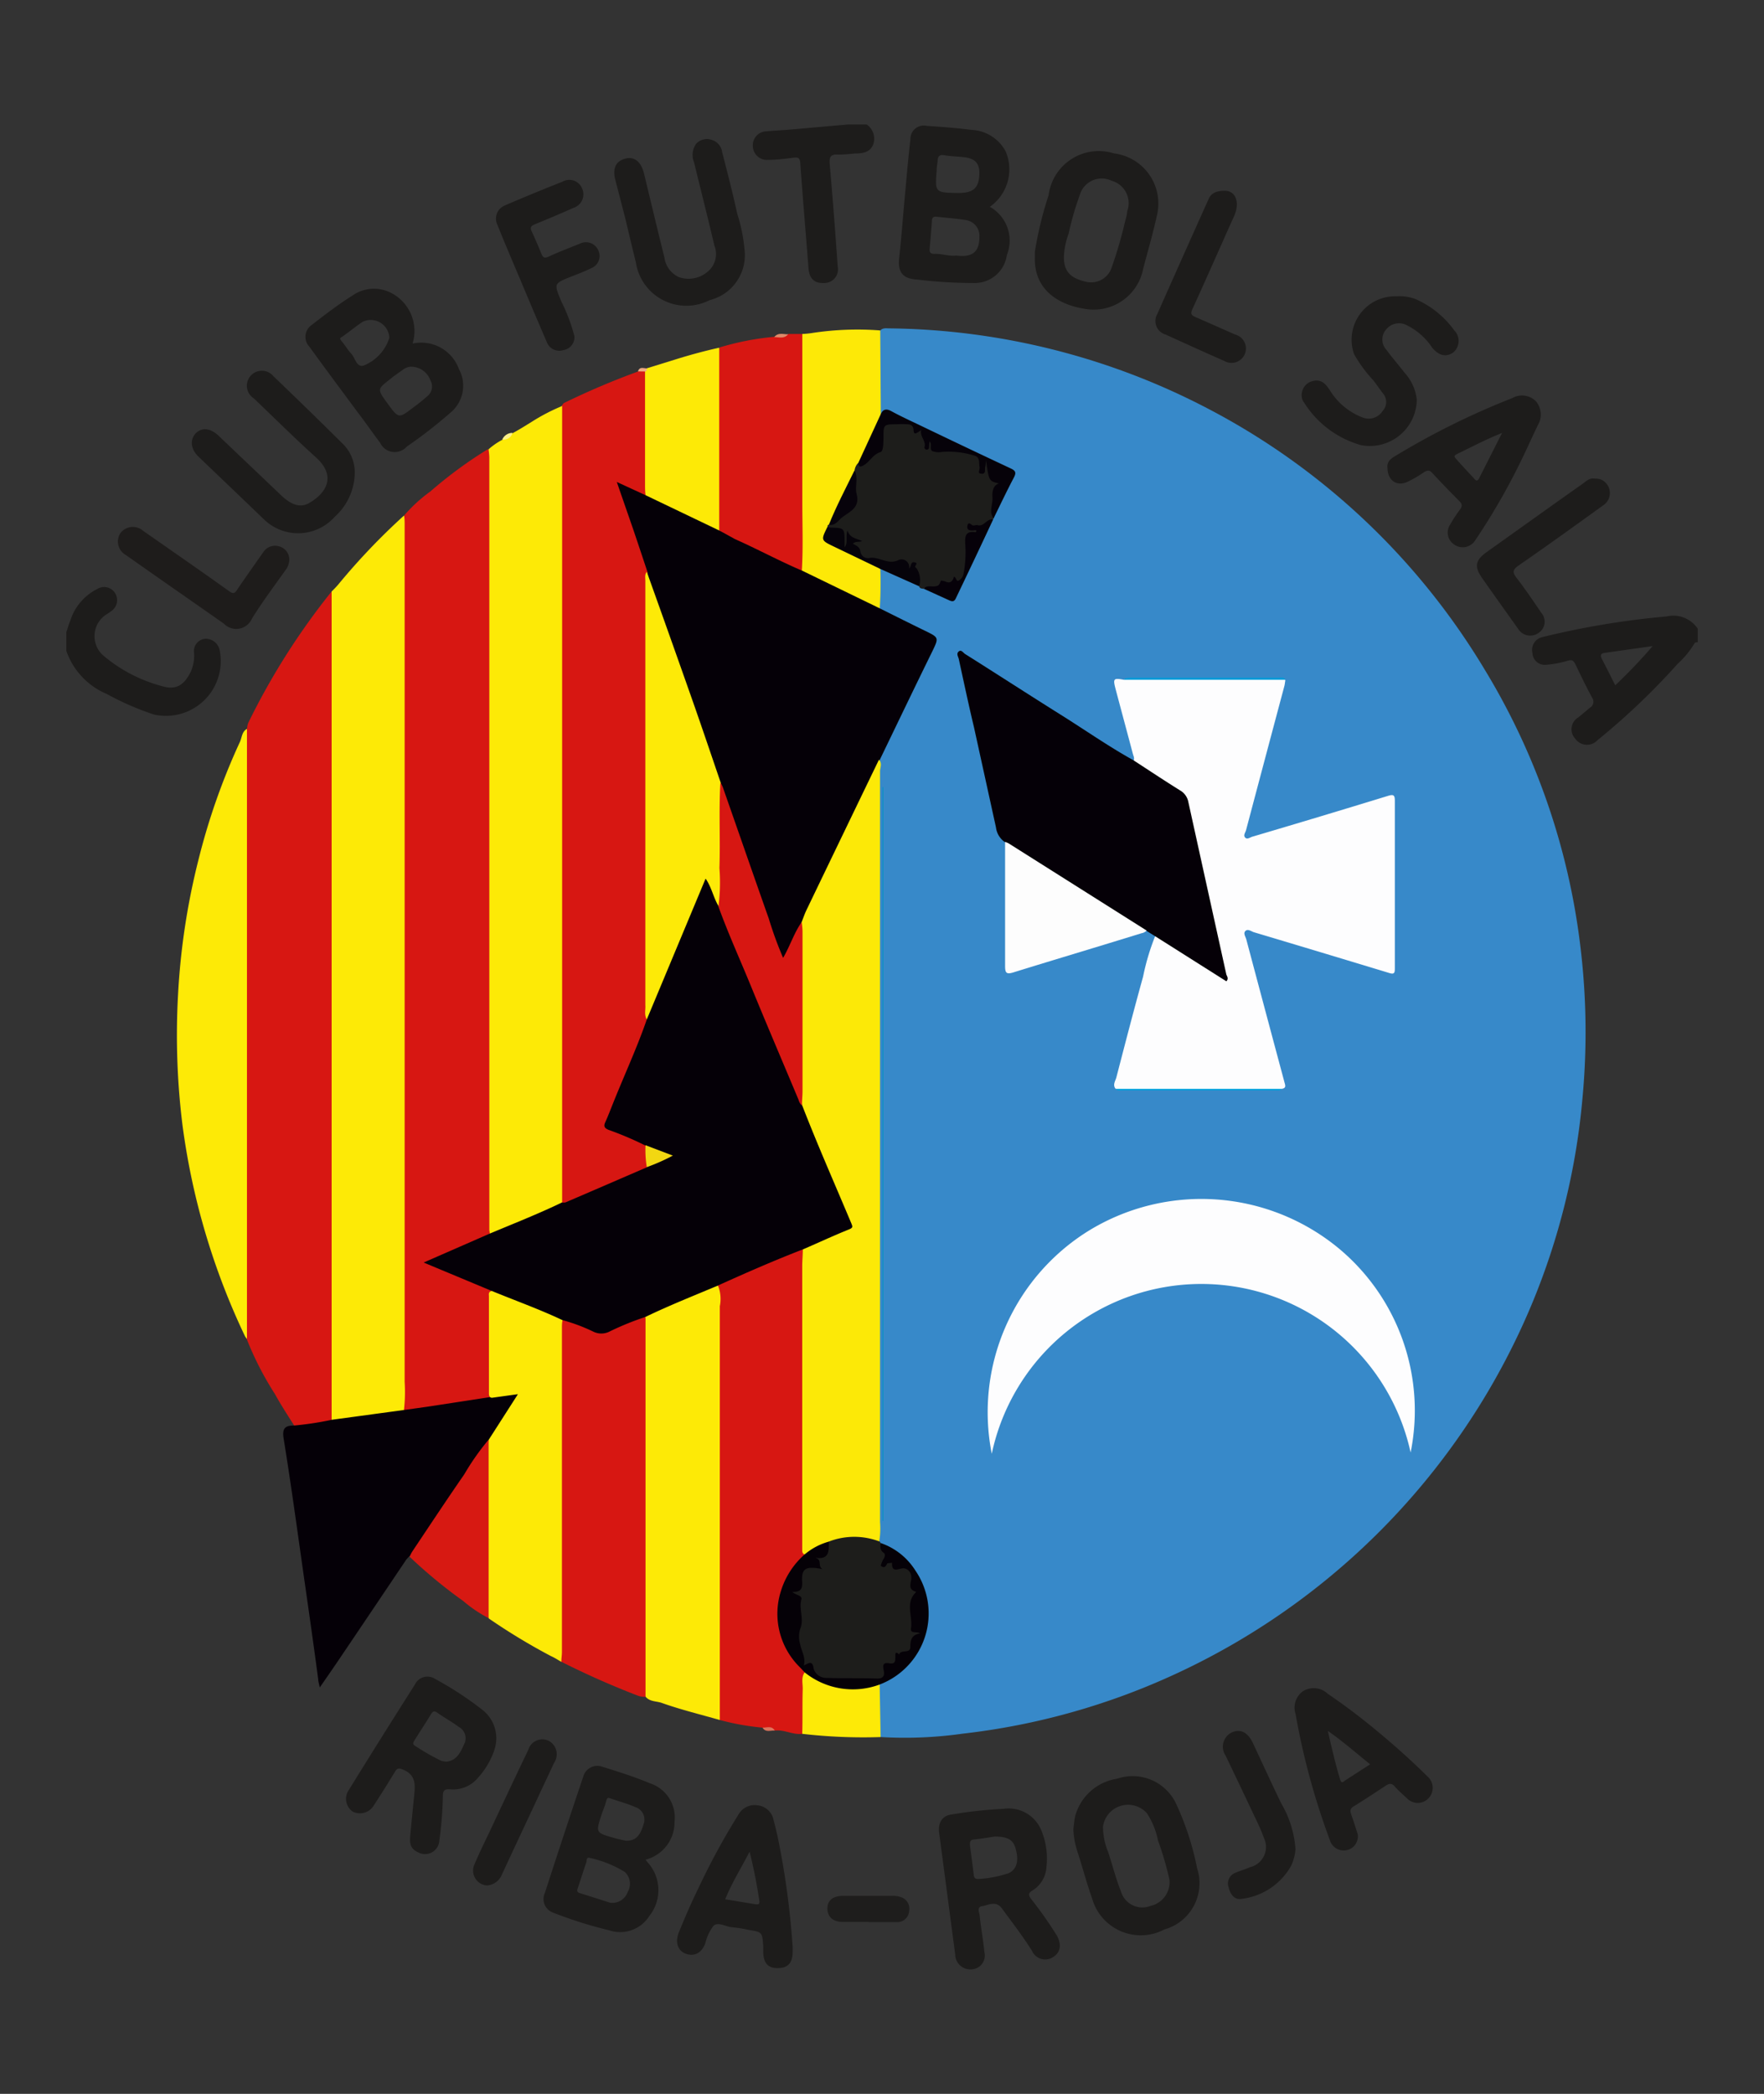
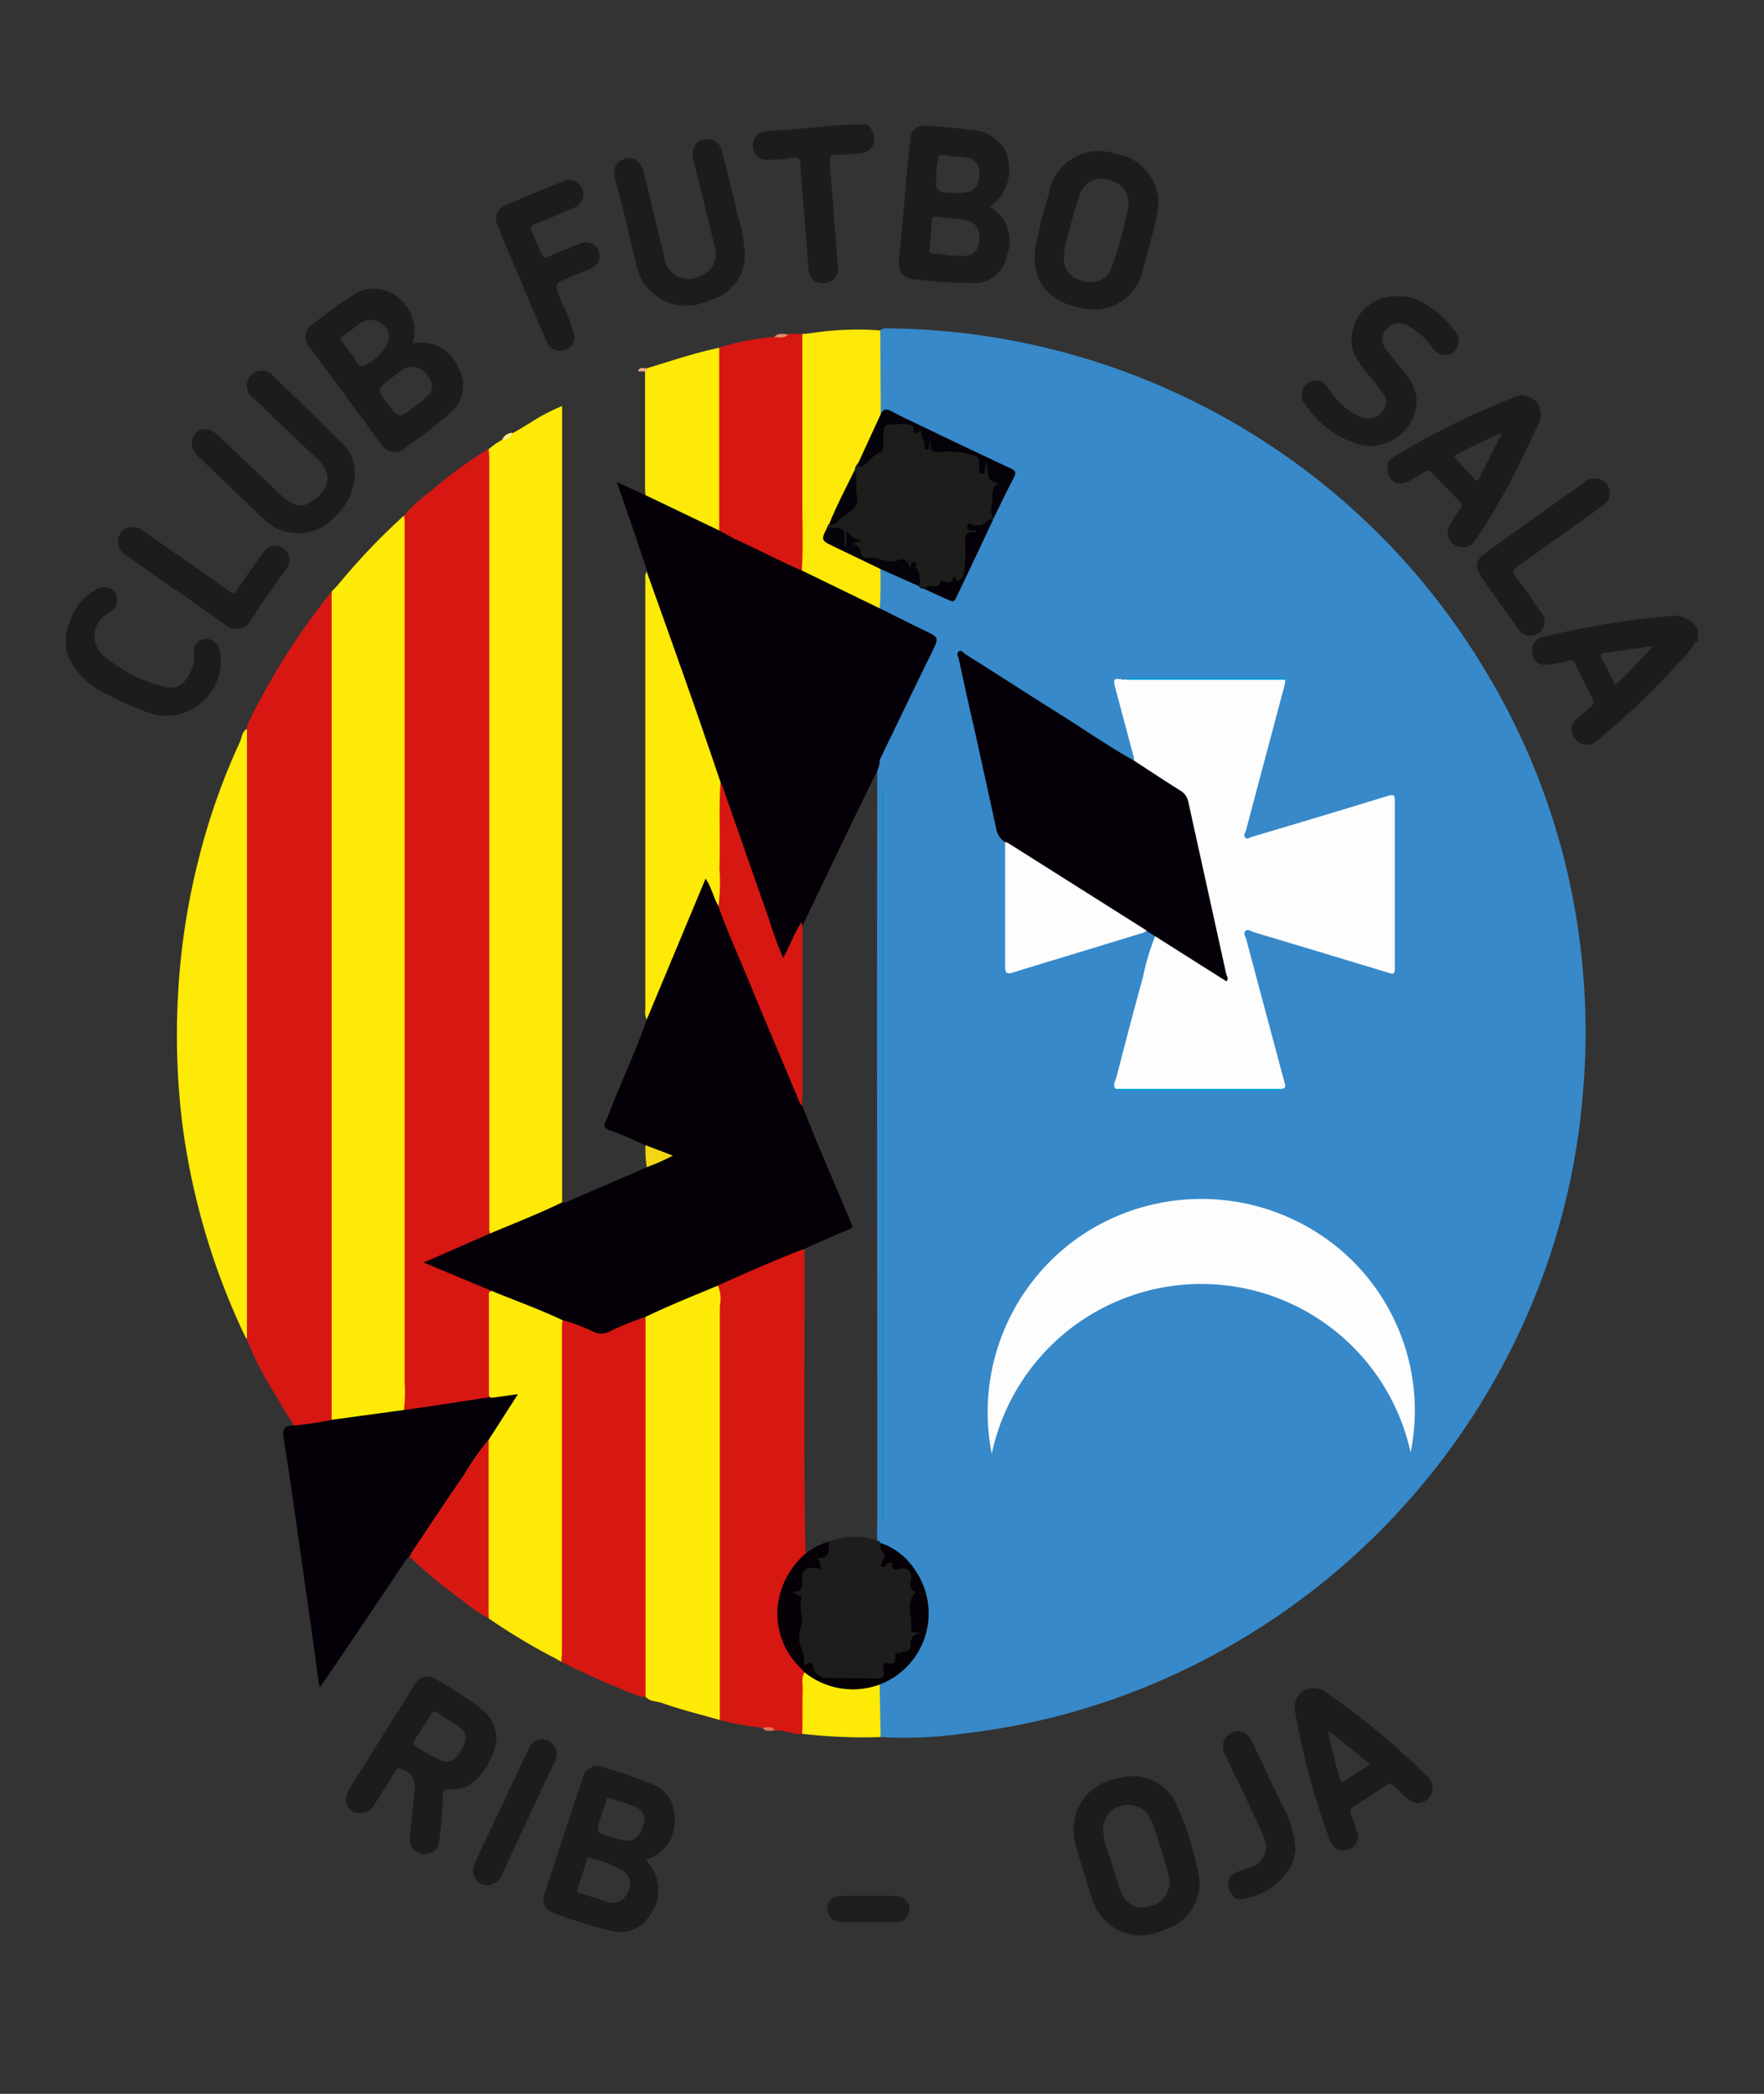
<svg xmlns="http://www.w3.org/2000/svg" id="Capa_1" data-name="Capa 1" viewBox="0 0 18 21.361">
  <rect x="0" y="0" width="18" height="21.361" fill="#333333" stroke="none" />
  <defs>
    <style>.cls-1{fill:#1d1c1b;}.cls-2{fill:#3789c9;}.cls-3{fill:#d71712;}.cls-4{fill:#fdea06;}.cls-5{fill:#050007;}.cls-6{fill:#fde907;}.cls-7{fill:#d71912;}.cls-8{fill:#1e1c1b;}.cls-9{fill:#fdea07;}.cls-10{fill:#1e1d1c;}.cls-11{fill:#de8969;}.cls-12{fill:#dc745d;}.cls-13{fill:#fdf189;}.cls-14{fill:#ecaa84;}.cls-15{fill:#fdfdfe;}.cls-16{fill:#fce907;}.cls-17{fill:#1d1d1b;}.cls-18{fill:#fdfdfd;}.cls-19{fill:#050107;}.cls-20{fill:#060209;}.cls-21{fill:#06030a;}.cls-22{fill:#0091c5;}.cls-23{fill:#060109;}.cls-24{fill:#00a3de;}.cls-25{fill:#009cd9;}.cls-26{fill:#f2d712;}.cls-27{fill:#07030b;}</style>
  </defs>
  <path class="cls-1" d="M.677,6.64a.739.739,0,0,0,.411.439,2.906,2.906,0,0,0,.481.21.559.559,0,0,0,.672-.658.145.145,0,0,0-.152-.114.126.126,0,0,0-.109.142.4.4,0,0,1-.033.193c-.066.134-.147.191-.289.149a1.54,1.54,0,0,1-.6-.31.263.263,0,0,1,.036-.428c.014-.01.029-.018.042-.029a.135.135,0,0,0,.033-.191.132.132,0,0,0-.177-.034.543.543,0,0,0-.276.327C.7,6.372.69,6.411.677,6.449Z" />
  <path class="cls-1" d="M8.652,1.27l-.568.05c-.089.008-.179.012-.268.02a.142.142,0,0,0-.134.152.144.144,0,0,0,.156.139c.086,0,.173-.011.258-.022.047-.006.066,0,.07.055.026.357.056.714.084,1.071.008.107.059.156.157.152a.139.139,0,0,0,.141-.168c-.024-.343-.05-.686-.08-1.028-.007-.074-.007-.122.088-.114a1.522,1.522,0,0,0,.164-.011c.077,0,.156-.008.19-.091a.177.177,0,0,0-.066-.205Z" />
  <path class="cls-2" d="M8.989,17.721a4.187,4.187,0,0,0,.83-.034,7.077,7.077,0,0,0,1.868-.476,7.22,7.22,0,0,0,3.941-3.9,7.076,7.076,0,0,0,.519-2.1,7.236,7.236,0,0,0-.02-1.55,7.045,7.045,0,0,0-.982-2.838,7.15,7.15,0,0,0-2.828-2.659,7.181,7.181,0,0,0-3.242-.814c-.031,0-.064-.007-.09.019a.1.1,0,0,0-.028.071c0,.25-.01.5,0,.75.008.023.019.045.049.029.045-.025.082,0,.122.014.364.168.722.349,1.087.516.019.008.035.02.054.027.06.025.066.061.035.116-.067.122-.122.249-.182.374l-.013.035c-.109.251-.243.489-.353.74-.023.053-.053.066-.108.04s-.135-.064-.205-.091a.355.355,0,0,1-.069-.031c-.1-.051-.21-.1-.314-.147-.031-.016-.068-.042-.1.006a1.762,1.762,0,0,0-.006.363c.009.05.049.067.089.086.132.064.267.124.4.192.083.044.091.057.048.141-.117.23-.218.467-.338.7-.066.125-.116.258-.182.384a.145.145,0,0,0-.019.1c-.006,2.582,0,5.164,0,7.746a1.423,1.423,0,0,0,0,.173c0,.01,0,.02.007.03.018.037.056.048.088.066a.706.706,0,0,1,.375.474.735.735,0,0,1-.372.846c-.04.023-.086.039-.095.093-.011.142-.005.283-.005.425A.09.09,0,0,0,8.989,17.721Z" />
  <path class="cls-3" d="M4.979,4.582a4.4,4.4,0,0,0-.589.433,1.537,1.537,0,0,0-.263.24.6.6,0,0,0-.021.206q0,4.355,0,8.71a1.446,1.446,0,0,0,0,.208c.02.037.054.028.084.024.256-.039.513-.067.768-.11.027,0,.059-.006.066-.044a1.021,1.021,0,0,1-.014-.241v-.7a.468.468,0,0,1,.011-.112c.013-.059-.037-.065-.072-.079-.156-.062-.308-.133-.466-.189a.127.127,0,0,1-.084-.052c.086-.044.173-.081.261-.117s.192-.08.287-.123c.036-.016.068-.034.065-.081q0-3.9,0-7.791C5.014,4.7,5.034,4.634,4.979,4.582Z" />
  <path class="cls-3" d="M3.384,6.034a7.156,7.156,0,0,0-.852,1.343.271.271,0,0,0-.012.058.365.365,0,0,0-.03.169q0,2.93,0,5.86a.54.54,0,0,0,.029.2,3.218,3.218,0,0,0,.286.557c.061.111.131.218.2.327a.046.046,0,0,0,.036.02,2.061,2.061,0,0,0,.314-.042.067.067,0,0,0,.047-.035.28.28,0,0,0,.016-.128V6.182C3.416,6.131,3.428,6.076,3.384,6.034Z" />
-   <path class="cls-3" d="M6.514,3.789a7.719,7.719,0,0,0-.756.321c-.012.006-.019.021-.028.032a.228.228,0,0,0-.025.151v7.786a.692.692,0,0,0,.008.164.056.056,0,0,0,.084.034c.258-.111.52-.216.777-.331a.058.058,0,0,0,.037-.044,1.166,1.166,0,0,0-.011-.213.167.167,0,0,0-.11-.078c-.068-.024-.133-.054-.2-.081-.1-.04-.1-.045-.062-.139.108-.277.226-.55.339-.826a.335.335,0,0,0,.045-.2q0-2.157,0-4.315c0-.061-.005-.122,0-.182a.238.238,0,0,0-.018-.151c-.086-.25-.177-.5-.265-.761.075.033.136.071.2.1.029.013.066.035.082-.02,0-.375,0-.749,0-1.124a.219.219,0,0,0-.019-.118A.058.058,0,0,0,6.514,3.789Z" />
  <path class="cls-4" d="M3.384,6.034c0,.116,0,.232,0,.347q0,4.054,0,8.107c.019.027.047.02.072.016q.291-.039.582-.082c.031,0,.065-.006.084-.038a1.606,1.606,0,0,0,.007-.286q0-4.369,0-8.739c0-.035,0-.069-.006-.1a6.7,6.7,0,0,0-.673.706A.961.961,0,0,1,3.384,6.034Z" />
  <path class="cls-4" d="M5.736,12.268c0-.055,0-.11,0-.165V4.237c0-.032,0-.064,0-.095a1.976,1.976,0,0,0-.313.163c-.062.038-.123.077-.187.111a.43.43,0,0,1-.105.068.691.691,0,0,0-.146.1.694.694,0,0,1,.008.077v7.887A.328.328,0,0,0,5,12.587a.055.055,0,0,0,.058,0c.216-.093.435-.181.65-.278C5.72,12.3,5.741,12.3,5.736,12.268Z" />
  <path class="cls-3" d="M7.906,17.655c.1-.012.184.046.28.033a.163.163,0,0,0,.031-.131,1.953,1.953,0,0,1,.01-.483c0-.046-.032-.073-.061-.1a.747.747,0,0,1,0-1.034c.03-.029.068-.058.053-.11-.02-1.009-.007-2.018-.009-3.027a.305.305,0,0,0,0-.043c-.027-.059-.069-.024-.1-.012-.161.064-.317.137-.475.207-.087.038-.177.071-.264.109-.033.015-.073.028-.058.08.018,1.415,0,2.829.009,4.243a.253.253,0,0,0,.023.16,2.57,2.57,0,0,0,.436.078C7.818,17.654,7.87,17.623,7.906,17.655Z" />
  <path class="cls-5" d="M4.125,14.384l-.738.1A3.287,3.287,0,0,1,3,14.543c-.087,0-.123.024-.106.131.076.469.14.941.207,1.412.05.348.1.7.146,1.045,0,.022.008.044.016.084.09-.13.171-.247.25-.365q.316-.468.631-.937c.008-.011.019-.021.028-.032.034-.015.048-.048.067-.077.228-.341.461-.678.686-1.02a.764.764,0,0,1,.075-.1c.079-.127.167-.248.246-.375.018-.029.05-.06.032-.093s-.063-.017-.095-.011c-.057.013-.122,0-.17.046l-.653.1Z" />
  <path class="cls-4" d="M7.345,17.547q0-2.11,0-4.221a.365.365,0,0,0-.018-.209c-.032-.019-.061,0-.089.012-.2.075-.386.166-.58.246a.133.133,0,0,0-.091.086.645.645,0,0,0-.008.139q0,1.772,0,3.544c0,.057-.013.117.03.167s.109.043.162.061C6.944,17.441,7.146,17.49,7.345,17.547Z" />
  <path class="cls-3" d="M6.587,17.311q0-.825,0-1.65v-2.12c0-.035,0-.069,0-.1-.035-.029-.066,0-.1.008-.092.036-.182.075-.271.114a.2.2,0,0,1-.159,0c-.078-.031-.153-.069-.232-.1-.041-.014-.085-.03-.112.026a.492.492,0,0,0-.01.138v3.155a.466.466,0,0,0,.023.17,8.563,8.563,0,0,0,.791.35A.249.249,0,0,0,6.587,17.311Z" />
  <path class="cls-4" d="M2.52,13.659c0-.112,0-.225,0-.338q0-2.886,0-5.773c0-.037,0-.075,0-.112-.052.028-.051.086-.071.131a6.732,6.732,0,0,0-.424,1.205,7.142,7.142,0,0,0-.208,1.372,7.413,7.413,0,0,0,.046,1.341A7.189,7.189,0,0,0,2.5,13.632.171.171,0,0,0,2.52,13.659Z" />
  <path class="cls-4" d="M5.728,16.954c0-.034.006-.069.006-.1q0-1.653,0-3.306c0-.025,0-.051.006-.077s-.028-.042-.051-.052c-.2-.088-.407-.166-.611-.247a.061.061,0,0,0-.065,0c-.032.009-.024.034-.024.056q0,.491,0,.979c0,.025,0,.047.029.053l.267-.037-.3.468a.289.289,0,0,0-.024.136v1.552a.2.2,0,0,0,.028.133,6.264,6.264,0,0,0,.633.383C5.656,16.91,5.692,16.933,5.728,16.954Z" />
  <path class="cls-3" d="M8.187,3.407l-.141,0c-.044.029-.1,0-.143.029a2.78,2.78,0,0,0-.558.108.209.209,0,0,0-.023.134q0,.683,0,1.364a1.528,1.528,0,0,0,0,.338c0,.045.031.065.064.082.241.123.488.233.729.355.031.015.066.029.088-.017A.572.572,0,0,0,8.216,5.6c-.017-.168,0-.336,0-.5-.006-.467,0-.933,0-1.4a1.134,1.134,0,0,1,.008-.13A.221.221,0,0,0,8.187,3.407Z" />
  <path class="cls-6" d="M8.187,3.407c0,.576,0,1.152,0,1.728,0,.228.009.456-.005.684.005.034.034.045.059.058.214.107.432.205.645.313a.108.108,0,0,0,.091.015,3.809,3.809,0,0,0,.006-.4.773.773,0,0,0-.256-.148c-.069-.036-.139-.067-.21-.1-.113-.051-.114-.057-.058-.172l.017-.033c.083-.184.174-.364.257-.548a.7.7,0,0,1,.038-.078q.107-.209.2-.422c.012-.026.029-.051.017-.082l-.006-.851a3.052,3.052,0,0,0-.7.027A.859.859,0,0,1,8.187,3.407Z" />
  <path class="cls-4" d="M7.339,5.412c0-.112,0-.225,0-.337q0-.764,0-1.528c-.152.034-.3.074-.45.121l-.291.09a.027.027,0,0,0-.016.032c0,.384,0,.768,0,1.152,0,.038,0,.075.006.112s.023.038.043.048c.208.1.419.2.628.3C7.288,5.416,7.312,5.429,7.339,5.412Z" />
  <path class="cls-1" d="M3.62,4.83a.41.41,0,0,0-.129-.309q-.348-.345-.7-.682a.153.153,0,1,0-.2.226c.209.2.418.407.632.6s.106.366-.067.466c-.089.052-.181.023-.286-.077l-.64-.609c-.081-.077-.169-.087-.23-.027s-.06.159.026.241c.223.214.446.426.668.64a.5.5,0,0,0,.721-.026A.615.615,0,0,0,3.62,4.83Z" />
  <path class="cls-1" d="M7.6,2.581a1.689,1.689,0,0,0-.077-.4c-.046-.211-.1-.419-.154-.629a.152.152,0,0,0-.106-.125.15.15,0,0,0-.16.04.2.2,0,0,0-.021.189c.069.283.141.564.207.847a.234.234,0,0,1-.067.268.3.3,0,0,1-.292.057.254.254,0,0,1-.15-.2c-.071-.285-.139-.57-.208-.856-.033-.138-.119-.192-.228-.14-.068.032-.091.1-.066.2l.1.386c.037.154.073.308.111.462a.521.521,0,0,0,.752.382A.472.472,0,0,0,7.6,2.581Z" />
  <path class="cls-1" d="M14.249,3.023a.443.443,0,0,0-.432.59,1.416,1.416,0,0,0,.2.271l.092.126a.134.134,0,0,1,0,.182.169.169,0,0,1-.2.069.676.676,0,0,1-.34-.281c-.038-.058-.082-.113-.167-.094A.144.144,0,0,0,13.286,4a.128.128,0,0,0,.025.113,1.009,1.009,0,0,0,.576.428.479.479,0,0,0,.57-.461.484.484,0,0,0-.126-.279c-.06-.078-.125-.152-.183-.231a.155.155,0,0,1,0-.213.168.168,0,0,1,.211-.037.657.657,0,0,1,.255.227c.069.083.145.1.217.047a.153.153,0,0,0,.008-.224.962.962,0,0,0-.4-.321A.472.472,0,0,0,14.249,3.023Z" />
  <path class="cls-1" d="M5.861,3.428a1.805,1.805,0,0,0-.133-.352c-.076-.184-.08-.182.1-.254.07-.027.14-.054.207-.087a.133.133,0,0,0,.07-.181.137.137,0,0,0-.188-.068c-.107.043-.215.084-.319.132-.043.02-.058.009-.073-.028-.032-.077-.064-.154-.1-.23-.021-.045,0-.059.038-.074.13-.053.26-.108.388-.165a.145.145,0,0,0,.088-.2.14.14,0,0,0-.2-.067q-.3.118-.59.243a.145.145,0,0,0-.072.2c.075.187.154.372.233.558q.133.318.27.636a.136.136,0,0,0,.171.08A.132.132,0,0,0,5.861,3.428Z" />
  <path class="cls-7" d="M4.986,16.508q0-.892,0-1.787a.215.215,0,0,0,0-.034,2.546,2.546,0,0,0-.248.353c-.18.26-.355.525-.531.788-.011.017-.019.036-.028.053a5.059,5.059,0,0,0,.549.453A1.356,1.356,0,0,0,4.986,16.508Z" />
  <path class="cls-1" d="M16.274,4.883c-.055-.012-.093.031-.134.059-.325.229-.648.461-.971.691-.116.083-.127.149-.043.268q.182.258.365.514a.145.145,0,0,0,.21.041.137.137,0,0,0,.026-.205c-.081-.119-.161-.238-.249-.352-.045-.057-.047-.085.018-.13.289-.2.574-.405.859-.611a.15.15,0,0,0-.01-.262A.148.148,0,0,0,16.274,4.883Z" />
-   <path class="cls-1" d="M12.5,1.946c-.09,0-.14.025-.166.082q-.264.587-.524,1.174a.143.143,0,0,0,.084.211c.2.091.4.182.6.27a.147.147,0,1,0,.11-.27c-.135-.059-.268-.119-.4-.176-.045-.019-.061-.032-.036-.085.145-.316.284-.635.427-.952C12.655,2.059,12.605,1.947,12.5,1.946Z" />
  <path class="cls-8" d="M2.952,5.712a.139.139,0,0,0-.1-.137.143.143,0,0,0-.166.059c-.089.127-.179.253-.266.382-.027.04-.041.045-.085.013-.289-.207-.583-.41-.875-.614a.159.159,0,0,0-.23.022.157.157,0,0,0,.054.225c.332.234.665.465,1,.7a.175.175,0,0,0,.287-.051c.109-.176.234-.342.354-.511A.194.194,0,0,0,2.952,5.712Z" />
  <path class="cls-1" d="M13.219,18.864a1.061,1.061,0,0,0-.145-.466c-.1-.206-.193-.411-.29-.617-.052-.11-.128-.147-.217-.106a.162.162,0,0,0-.06.237q.164.342.326.685a1.416,1.416,0,0,1,.063.151.212.212,0,0,1-.138.3c-.05.021-.1.036-.153.058a.117.117,0,0,0-.068.149c.018.069.058.133.138.116a.671.671,0,0,0,.5-.337A.48.48,0,0,0,13.219,18.864Z" />
  <path class="cls-1" d="M4.967,19.235a.176.176,0,0,0,.153-.108c.132-.286.268-.572.4-.857l.135-.288A.155.155,0,0,0,5.6,17.76a.149.149,0,0,0-.209.091c-.137.285-.271.571-.405.857-.049.1-.1.207-.145.313A.152.152,0,0,0,4.967,19.235Z" />
  <path class="cls-9" d="M8.212,17.06c-.04.054-.019.116-.021.174-.005.151,0,.3-.005.454a5.389,5.389,0,0,0,.8.033l-.01-.539a.106.106,0,0,0-.092,0A.733.733,0,0,1,8.3,17.09C8.272,17.075,8.248,17.05,8.212,17.06Z" />
  <path class="cls-10" d="M8.863,19.609c.1,0,.191,0,.286,0a.121.121,0,0,0,.128-.114.124.124,0,0,0-.087-.142.225.225,0,0,0-.085-.012c-.167,0-.335,0-.5,0-.1,0-.16.042-.162.124s.049.141.154.142h.268Z" />
  <path class="cls-11" d="M7.9,3.439c.05,0,.1.021.143-.029C8,3.413,7.942,3.386,7.9,3.439Z" />
  <path class="cls-12" d="M7.906,17.655c-.031-.054-.081-.029-.125-.03C7.812,17.678,7.863,17.651,7.906,17.655Z" />
  <path class="cls-13" d="M5.125,4.484a.093.093,0,0,0,.105-.068A.114.114,0,0,0,5.125,4.484Z" />
  <path class="cls-14" d="M6.588,3.79A.032.032,0,0,0,6.6,3.758c-.034,0-.074-.021-.09.031Z" />
  <path class="cls-1" d="M17.005,6.289a8.367,8.367,0,0,0-1.268.211.133.133,0,0,0-.1.16.126.126,0,0,0,.14.122A1.1,1.1,0,0,0,16,6.74c.041-.012.056,0,.073.032.056.116.112.233.174.347a.07.07,0,0,1-.022.1l-.12.1a.14.14,0,0,0-.031.217.146.146,0,0,0,.227.015,7.084,7.084,0,0,0,.818-.779.933.933,0,0,0,.174-.212c0-.007.02-.006.031-.009V6.414A.3.3,0,0,0,17.005,6.289Zm-.524.7c-.047-.093-.09-.18-.135-.266-.02-.038-.013-.057.031-.063l.487-.069A5.238,5.238,0,0,1,16.481,6.992Z" />
  <path class="cls-5" d="M7.339,5.412l-.745-.357-.3-.138c.061.178.118.34.173.5.047.139.093.277.139.416a1.308,1.308,0,0,0,.107.363c.208.594.411,1.19.624,1.782.2.563.392,1.132.6,1.695.013.037.013.093.06.1s.052-.054.07-.087c.049-.089.088-.183.136-.272.247-.513.49-1.028.743-1.538a.271.271,0,0,0,.031-.124c.178-.368.354-.736.533-1.1.072-.149.073-.147-.075-.219s-.3-.148-.448-.222l-.795-.386C7.95,5.722,7.726,5.6,7.5,5.5,7.444,5.469,7.392,5.44,7.339,5.412Z" />
  <path class="cls-15" d="M11.787,9.551a2.389,2.389,0,0,0-.123.413c-.095.342-.184.686-.273,1.029-.01.036-.039.074-.008.114a.119.119,0,0,0,.059.007h1.581a.131.131,0,0,0,.059-.006c.045-.009.033-.036.025-.066q-.195-.727-.389-1.456c-.007-.029-.035-.065-.009-.089s.06.006.088.014q.69.206,1.378.415c.052.016.058,0,.058-.046,0-.57,0-1.141,0-1.711,0-.055-.011-.068-.069-.05q-.691.212-1.386.417c-.023.007-.051.031-.072.009s0-.049.008-.073q.195-.736.392-1.474c.005-.019.006-.039.01-.059-.016-.019-.038-.012-.057-.012H11.518a.079.079,0,0,0-.05.008c-.107-.02-.113-.013-.083.1.058.219.117.437.175.656.006.022.018.043.008.067,0,.049.046.063.079.084.122.078.244.155.366.234a.208.208,0,0,1,.1.136c.127.571.252,1.141.379,1.711a.035.035,0,0,1-.011.039c-.129-.081-.261-.162-.391-.247-.077-.051-.159-.094-.237-.144C11.832,9.556,11.813,9.538,11.787,9.551Z" />
-   <path class="cls-16" d="M8.969,7.75q-.372.77-.743,1.541c-.017.037-.03.075-.045.113a.375.375,0,0,0-.026.144c0,.567,0,1.134,0,1.7a.32.32,0,0,0,.031.125q.225.535.449,1.072c.022.051.02.074-.036.1-.116.046-.23.1-.342.149-.025.013-.056.019-.065.052,0,.058-.006.115-.006.173q0,1.311,0,2.622c0,.089,0,.178,0,.267,0,.021,0,.041.024.05.048.009.076-.03.112-.05a.884.884,0,0,1,.149-.062.674.674,0,0,1,.4-.017c.031.009.065.025.1,0a.782.782,0,0,0,.009-.2q0-3.836,0-7.67C8.986,7.821,9,7.782,8.969,7.75Z" />
  <path class="cls-5" d="M11.787,9.551l.727.46c.024-.026.009-.048,0-.068q-.194-.88-.388-1.761a.174.174,0,0,0-.085-.119c-.161-.1-.318-.205-.477-.308-.254-.141-.492-.308-.738-.462-.327-.205-.651-.415-.978-.621-.019-.012-.039-.048-.065-.026s-.007.05,0,.075c.051.233.1.466.156.7q.112.51.224,1.02a.213.213,0,0,0,.088.148,1.212,1.212,0,0,0,.253.18c.36.223.717.451,1.074.68a.168.168,0,0,0,.117.045Z" />
  <path class="cls-15" d="M10.12,14.831a2.186,2.186,0,0,1,4.274-.013,2.152,2.152,0,0,0-.728-2.078,2.2,2.2,0,0,0-2.567-.178A2.178,2.178,0,0,0,10.12,14.831Z" />
  <path class="cls-17" d="M8.458,5.352a.016.016,0,0,0-.013.02.038.038,0,0,0,.04.028c.1-.011.112.048.112.123a.08.08,0,0,0,.027.074c.047-.022.033-.071.044-.111a.1.1,0,0,0,.079.023c-.029.01-.07.015-.039.058a.292.292,0,0,0,.243.159,1.2,1.2,0,0,0,.234.015.057.057,0,0,1,.07.037.041.041,0,0,0,.023.025c.068.025.068.025.083.093.006.028.011.057.018.085s.035.022.056.028C9.453,6,9.473,6,9.493,6s.045.011.05,0c.046-.071.125-.05.185-.057.153-.018.128-.131.141-.225a1.445,1.445,0,0,0,0-.208c0-.034.007-.056.047-.057s.059,0,.058-.037S9.936,5.4,9.9,5.378a.27.27,0,0,0,.231-.076l.01-.019a.567.567,0,0,1,.065-.34c.012-.018.006-.031-.008-.034-.1-.02-.1-.095-.105-.172a.047.047,0,0,0-.029-.045c-.037.022-.023.067-.043.112-.006-.043,0-.075-.01-.105s-.022-.06-.057-.07a.771.771,0,0,0-.278-.048c-.066.006-.142.028-.17-.08-.012-.047-.029.013-.052.021.006-.1-.07-.144-.139-.188a.455.455,0,0,0-.271-.022c-.029,0-.043.026-.049.054a.49.49,0,0,0-.008.077.3.3,0,0,1-.234.284A.134.134,0,0,0,8.72,4.8c0,.1-.005.2,0,.293a.1.1,0,0,1-.064.109C8.579,5.238,8.534,5.316,8.458,5.352Z" />
  <path class="cls-17" d="M8.977,15.727a.718.718,0,0,0-.52,0,.165.165,0,0,0-.029.08.061.061,0,0,1-.036.055c-.075.035-.075.036-.043.122a.159.159,0,0,0-.086-.005c-.089.011-.107.032-.105.124,0,.05.021.1-.054.125-.029.009-.014.041.008.054.044.025.036.063.04.1a1.463,1.463,0,0,1-.02.368c0,.02.01.032.018.046a.227.227,0,0,1,.04.122c0,.047-.006.093.066.073.018-.005.022.011.029.025a.224.224,0,0,0,.219.123c.142,0,.284,0,.425,0,.07,0,.132-.01.116-.1,0-.011,0-.031.008-.031.1-.006.1-.132.195-.142a.069.069,0,0,0,.066-.069.113.113,0,0,1,.064-.112c.036-.018.025-.043-.009-.053s-.052-.047-.052-.087c0-.064,0-.128,0-.191a.1.1,0,0,1,.029-.087c.013-.011.029-.027.009-.043-.051-.039-.038-.094-.038-.144a.091.091,0,0,0-.083-.1c-.044-.011-.093,0-.13-.051s-.061.019-.11.046a.18.18,0,0,0-.01-.233A.02.02,0,0,0,8.977,15.727Z" />
  <path class="cls-18" d="M11.7,9.493l-1.406-.888c-.012-.007-.025-.011-.038-.017,0,.422,0,.844,0,1.266,0,.072.013.088.085.066.436-.135.873-.265,1.309-.4A.087.087,0,0,0,11.7,9.493Z" />
  <path class="cls-19" d="M8.985,15.741c0,.035-.01.071.032.1.021.013.012.047-.006.07a.374.374,0,0,0-.024.062c.03.025.048.016.064-.019,0-.009.034-.008.052-.011-.008.123.089.041.132.059a.086.086,0,0,1,.063.081c.009.052-.047.125.043.154.009,0,.007.006,0,.012-.105.108-.026.241-.045.361-.01.061.055.03.093.053-.084.015-.1.063-.1.138s-.095.021-.114.077c-.043-.04-.039,0-.039.024,0,.047,0,.077-.067.066s-.06.032-.051.076,0,.081-.067.08c-.177-.006-.354,0-.531-.007a.133.133,0,0,1-.117-.092c-.011-.089-.048-.059-.1-.035.02-.081-.025-.146-.038-.216a.266.266,0,0,1,0-.156c.043-.1-.015-.2.012-.3.012-.044-.053-.041-.091-.077.08,0,.1-.025.1-.092-.011-.148.029-.176.207-.141-.054-.033,0-.093-.07-.115.149.019.132-.081.135-.166a.65.65,0,0,0-.244.128.817.817,0,0,0-.246.378A.764.764,0,0,0,8.153,17c.02.02.039.041.059.062a.784.784,0,0,0,.767.122.776.776,0,0,0,.361-1.163A.677.677,0,0,0,8.985,15.741Z" />
  <path class="cls-20" d="M8.756,4.727c.006.027.014.041.047.025.07-.033.1-.116.182-.14.03-.009.029-.094.03-.146,0-.137,0-.137.139-.138a.72.72,0,0,1,.1,0c.033,0,.066.009.068.06s.024.038.077,0c-.014.068.055.111.034.177,0,.012.01.021.022.022a.023.023,0,0,0,.025-.02c0-.019,0-.039.006-.064.03.031-.007.082.03.1a.191.191,0,0,0,.1.007.882.882,0,0,1,.323.037c.065.016.048.072.056.112s-.03.071.021.074.028-.05.039-.078a.376.376,0,0,0,.006-.063c.03.216.03.216.132.24-.042.012-.072.057-.066.139s-.04.148.012.217c.068-.139.135-.28.207-.417.025-.048.018-.068-.03-.091-.318-.149-.635-.3-.951-.452-.091-.043-.183-.086-.271-.134-.052-.028-.085-.019-.108.034Z" />
  <path class="cls-21" d="M9.379,5.981a.219.219,0,0,0-.024-.18s-.008-.008-.012-.012c-.02-.014.036-.042-.009-.052s-.031.037-.058.064a.078.078,0,0,0-.107-.088c-.105.053-.192-.033-.29-.022a.079.079,0,0,1-.1-.068c-.005-.041-.04-.057-.076-.076.029-.029.061-.013.093-.027-.054-.029-.122-.026-.148-.108-.023.067.009.121-.03.172,0-.02,0-.034,0-.049,0-.15,0-.149-.149-.153a.062.062,0,0,1-.024-.01c-.07.14-.07.14.068.206l.472.227Z" />
  <path class="cls-22" d="M9.013,15.515V8.03H9.005v7.486Z" />
  <path class="cls-23" d="M10.134,5.3c-.066-.014-.094.081-.164.056-.011,0-.027.006-.041.005s-.046-.048-.057,0,.025.053.062.05c.011,0,.022-.009.03.006l-.008.013c-.11-.017-.111.047-.106.129a1.171,1.171,0,0,1-.018.295.1.1,0,0,1-.048.068c-.027.017-.024-.031-.05-.039-.012.05-.04.074-.093.047A.211.211,0,0,0,9.6,5.923c-.023.1-.113.036-.161.07,0,0-.005.01-.007.016l.251.114c.029.013.052.02.07-.018C9.881,5.838,10.008,5.57,10.134,5.3Z" />
  <path class="cls-24" d="M13.082,11.108h-1.7c.02.024.048.015.073.015h1.553C13.034,11.122,13.062,11.131,13.082,11.108Z" />
-   <path class="cls-25" d="M11.468,6.935l1.561,0h.087c-.016-.031-.045-.021-.069-.021H11.54C11.515,6.918,11.487,6.91,11.468,6.935Z" />
+   <path class="cls-25" d="M11.468,6.935l1.561,0h.087c-.016-.031-.045-.021-.069-.021H11.54Z" />
  <path class="cls-5" d="M8.2,12.743c.153-.066.3-.135.461-.2.045-.018.04-.028.025-.065-.168-.4-.345-.8-.5-1.2-.091-.284-.219-.553-.333-.828-.167-.4-.339-.8-.5-1.21-.037-.072-.053-.153-.1-.222C7.238,9,7.228,8.966,7.2,8.968s-.04.03-.05.054c-.075.178-.153.356-.223.536-.094.243-.2.48-.295.723A.265.265,0,0,0,6.6,10.4c-.1.29-.231.571-.345.857-.026.064-.05.129-.079.192-.019.042-.007.061.035.078a3.374,3.374,0,0,1,.372.158,1.093,1.093,0,0,0,.25.116c.011,0-.006.014,0,0s0-.007-.007,0a.5.5,0,0,0-.229.109c-.276.119-.552.239-.828.357a.1.1,0,0,1-.034,0c-.242.117-.493.215-.74.319l-.672.294.688.287c.243.1.49.188.727.3a1.812,1.812,0,0,1,.32.12.185.185,0,0,0,.156,0,2.841,2.841,0,0,1,.37-.151c.242-.117.492-.216.739-.32C7.612,12.985,7.9,12.859,8.2,12.743Z" />
  <path class="cls-9" d="M6.6,10.4,7.2,8.963c.063.092.081.2.135.286.048-.011.04-.051.04-.083,0-.334.009-.669.006-1a.832.832,0,0,0-.026-.179c-.093-.272-.185-.545-.28-.816Q6.839,6.5,6.6,5.834c-.023.027-.015.06-.015.091q0,2.165,0,4.33C6.589,10.3,6.571,10.352,6.6,10.4Z" />
  <path class="cls-26" d="M6.6,11.907a2.029,2.029,0,0,0,.266-.118l-.279-.106A1.054,1.054,0,0,0,6.6,11.907Z" />
  <path class="cls-27" d="M8.458,5.352c.06.016.09-.035.123-.064.076-.065.2-.1.16-.248-.02-.078.02-.164-.021-.242C8.63,4.981,8.535,5.162,8.458,5.352Z" />
  <path class="cls-1" d="M4.683,3.765a.41.41,0,0,0-.473-.26A.437.437,0,0,0,4,2.993a.38.38,0,0,0-.4.02c-.149.093-.287.2-.427.308a.146.146,0,0,0-.016.216c.162.224.328.446.492.668.077.1.153.21.231.314a.164.164,0,0,0,.271.037,4.768,4.768,0,0,0,.443-.344A.356.356,0,0,0,4.683,3.765Zm-.976-.034c-.07.016-.082-.079-.122-.122s-.061-.084-.095-.123-.016-.038.007-.054c.068-.049.132-.1.2-.147a.19.19,0,0,1,.276.161A.451.451,0,0,1,3.707,3.731Zm.651.313a1.7,1.7,0,0,1-.141.113c-.149.114-.149.114-.261-.039s-.106-.146.032-.256c.038-.031.079-.058.119-.087a.159.159,0,0,1,.08-.034.211.211,0,0,1,.205.139A.127.127,0,0,1,4.358,4.044Z" />
  <path class="cls-1" d="M6.883,18.585a.367.367,0,0,0-.25-.392c-.159-.067-.324-.118-.489-.17a.149.149,0,0,0-.192.1q-.2.594-.392,1.188a.147.147,0,0,0,.081.2,4.294,4.294,0,0,0,.574.181.351.351,0,0,0,.411-.146A.421.421,0,0,0,6.609,19c-.006-.006-.011-.014-.022-.028A.394.394,0,0,0,6.883,18.585Zm-.477.714a.168.168,0,0,1-.177.113l-.315-.1c-.035-.011-.023-.035-.016-.056.029-.087.056-.175.087-.262,0-.014,0-.051.033-.04a1.143,1.143,0,0,1,.357.143A.164.164,0,0,1,6.406,19.3Zm-.02-.52c-.035-.008-.08-.017-.124-.03-.183-.052-.183-.053-.126-.23.015-.046.036-.091.048-.139s.021-.042.054-.03c.081.029.165.05.243.085a.133.133,0,0,1,.087.173C6.532,18.729,6.486,18.781,6.386,18.779Z" />
  <path class="cls-1" d="M10.1,2.11a.466.466,0,0,0,.162-.565.415.415,0,0,0-.35-.22c-.151-.02-.3-.03-.457-.041a.136.136,0,0,0-.165.136c-.026.223-.044.448-.065.672-.016.18-.03.362-.05.542-.015.144.038.21.183.218a4.864,4.864,0,0,0,.579.035.33.33,0,0,0,.337-.285A.394.394,0,0,0,10.1,2.11Zm-.542-.374c0-.035.008-.069.01-.1s.013-.062.063-.053c.068.012.138.013.207.021.116.013.162.067.155.182-.007.134-.064.183-.214.183C9.54,1.965,9.54,1.965,9.558,1.736Zm.2.871c-.069.01-.145-.02-.223-.017-.038,0-.052-.014-.049-.051.009-.1.017-.19.023-.285,0-.033.016-.047.049-.043.1.012.207.018.309.036a.163.163,0,0,1,.127.17C9.993,2.541,9.95,2.633,9.758,2.607Z" />
  <path class="cls-1" d="M4.918,17.44a3.415,3.415,0,0,0-.476-.311.142.142,0,0,0-.208.056q-.341.536-.674,1.075a.158.158,0,0,0,.04.222.165.165,0,0,0,.217-.068c.073-.111.143-.224.212-.337.022-.037.035-.043.083-.024.128.052.126.148.115.256-.013.129-.026.258-.038.388-.007.078-.021.157.078.2a.146.146,0,0,0,.216-.12,3.756,3.756,0,0,0,.036-.449c0-.051.007-.079.072-.074a.331.331,0,0,0,.291-.123.8.8,0,0,0,.161-.274A.368.368,0,0,0,4.918,17.44Zm-.175.339c-.039.084-.073.179-.185.193a.268.268,0,0,1-.054-.008,2.228,2.228,0,0,1-.269-.154c-.036-.02-.01-.045,0-.064.053-.086.109-.169.161-.255.019-.031.033-.042.067-.018.07.05.147.091.216.143A.132.132,0,0,1,4.743,17.779Z" />
-   <path class="cls-1" d="M10.778,19.736a4.07,4.07,0,0,0-.253-.359c-.027-.035-.041-.062.014-.093a.3.3,0,0,0,.139-.238.745.745,0,0,0-.049-.365.36.36,0,0,0-.388-.228,4.629,4.629,0,0,0-.526.057c-.1.011-.145.084-.132.187q.082.621.164,1.242a.154.154,0,0,0,.165.152.141.141,0,0,0,.133-.175c-.012-.121-.034-.24-.047-.361,0-.037-.038-.1.024-.109s.137-.06.2.021c.105.144.215.285.309.436a.147.147,0,0,0,.228.053C10.826,19.908,10.832,19.825,10.778,19.736Zm-.5-.622a1.139,1.139,0,0,1-.295.055c-.028,0-.042-.007-.046-.037-.012-.1-.026-.206-.04-.308,0-.033,0-.053.041-.058.08-.008.159-.022.212-.03.135,0,.191.035.214.126C10.4,18.989,10.373,19.077,10.283,19.114Z" />
  <path class="cls-1" d="M12.215,19.058a2.869,2.869,0,0,0-.209-.646.49.49,0,0,0-.607-.266.526.526,0,0,0-.428.382,1.221,1.221,0,0,0-.018.137.828.828,0,0,0,.04.221c.052.159.094.321.15.478a.516.516,0,0,0,.738.32A.49.49,0,0,0,12.215,19.058Zm-.477.386a.227.227,0,0,1-.3-.149c-.052-.13-.086-.267-.13-.4a.679.679,0,0,1-.053-.26.258.258,0,0,1,.448-.137.78.78,0,0,1,.113.277,3.252,3.252,0,0,1,.117.4A.248.248,0,0,1,11.738,19.444Z" />
  <path class="cls-1" d="M11.367,1.565a.516.516,0,0,0-.667.427,3.665,3.665,0,0,0-.14.576c0,.018,0,.035,0,.052-.012.321.22.484.505.53a.514.514,0,0,0,.6-.408c.047-.181.1-.359.14-.543A.515.515,0,0,0,11.367,1.565Zm.115.688a4.489,4.489,0,0,1-.136.469.221.221,0,0,1-.266.152c-.159-.036-.223-.107-.224-.248a.752.752,0,0,1,.049-.244,2.927,2.927,0,0,1,.112-.389.233.233,0,0,1,.326-.149.237.237,0,0,1,.16.308C11.5,2.185,11.492,2.22,11.482,2.253Z" />
  <path class="cls-1" d="M15.672,4.093a.2.2,0,0,0-.24-.032,7.782,7.782,0,0,0-1.183.584c-.051.03-.1.062-.091.127,0,.127.094.194.2.145a1.17,1.17,0,0,0,.173-.1c.033-.02.055-.023.082.006.092.1.183.193.276.287.03.03.036.052.009.088a1.421,1.421,0,0,0-.1.153.145.145,0,0,0,.035.2.15.15,0,0,0,.219-.037,6.662,6.662,0,0,0,.474-.824c.057-.116.109-.235.166-.352A.21.21,0,0,0,15.672,4.093Zm-.58.788c-.015.03-.031.026-.051,0-.061-.066-.122-.13-.183-.2-.02-.021-.024-.033.009-.049.146-.07.289-.147.46-.215Z" />
  <path class="cls-1" d="M14.566,18.123c-.16-.159-.328-.309-.5-.452s-.338-.27-.517-.391a.208.208,0,0,0-.256-.025.206.206,0,0,0-.073.23,7.332,7.332,0,0,0,.35,1.287.147.147,0,0,0,.249.059.151.151,0,0,0,.036-.117c-.017-.053-.04-.127-.066-.2-.013-.037-.015-.062.024-.086.111-.068.219-.14.327-.211.036-.024.063-.027.094.01s.082.08.124.12a.151.151,0,0,0,.217,0A.153.153,0,0,0,14.566,18.123Zm-.839.04c-.017.011-.038.041-.053-.011-.048-.159-.085-.321-.125-.494.157.109.29.227.432.341Z" />
-   <path class="cls-1" d="M7.935,18.737c-.013-.056-.026-.112-.041-.168a.186.186,0,0,0-.159-.151.19.19,0,0,0-.2.094,7.153,7.153,0,0,0-.408.75c-.073.148-.138.3-.2.451-.04.1-.012.188.07.218s.16,0,.2-.106a.48.48,0,0,1,.083-.178c.049-.044.124.009.188.014a1.43,1.43,0,0,1,.17.027c.14.023.14.023.15.165l0,.069c.006.11.052.158.152.156s.149-.052.148-.167v-.05A8.236,8.236,0,0,0,7.935,18.737Zm-.224.69L7.4,19.376c.068-.169.162-.316.249-.486a5.138,5.138,0,0,1,.1.507C7.753,19.427,7.735,19.43,7.711,19.427Z" />
  <path class="cls-3" d="M7.351,7.984c-.017.291,0,.582-.01.872a1.912,1.912,0,0,1-.01.393c.1.276.221.541.332.812.159.388.324.773.486,1.16a.123.123,0,0,0,.034.058c0-.049.006-.1.006-.146V9.506c0-.034-.005-.068-.008-.1-.078.11-.117.24-.19.366a3.793,3.793,0,0,1-.146-.4c-.158-.447-.313-.895-.47-1.343A.318.318,0,0,0,7.351,7.984Z" />
</svg>